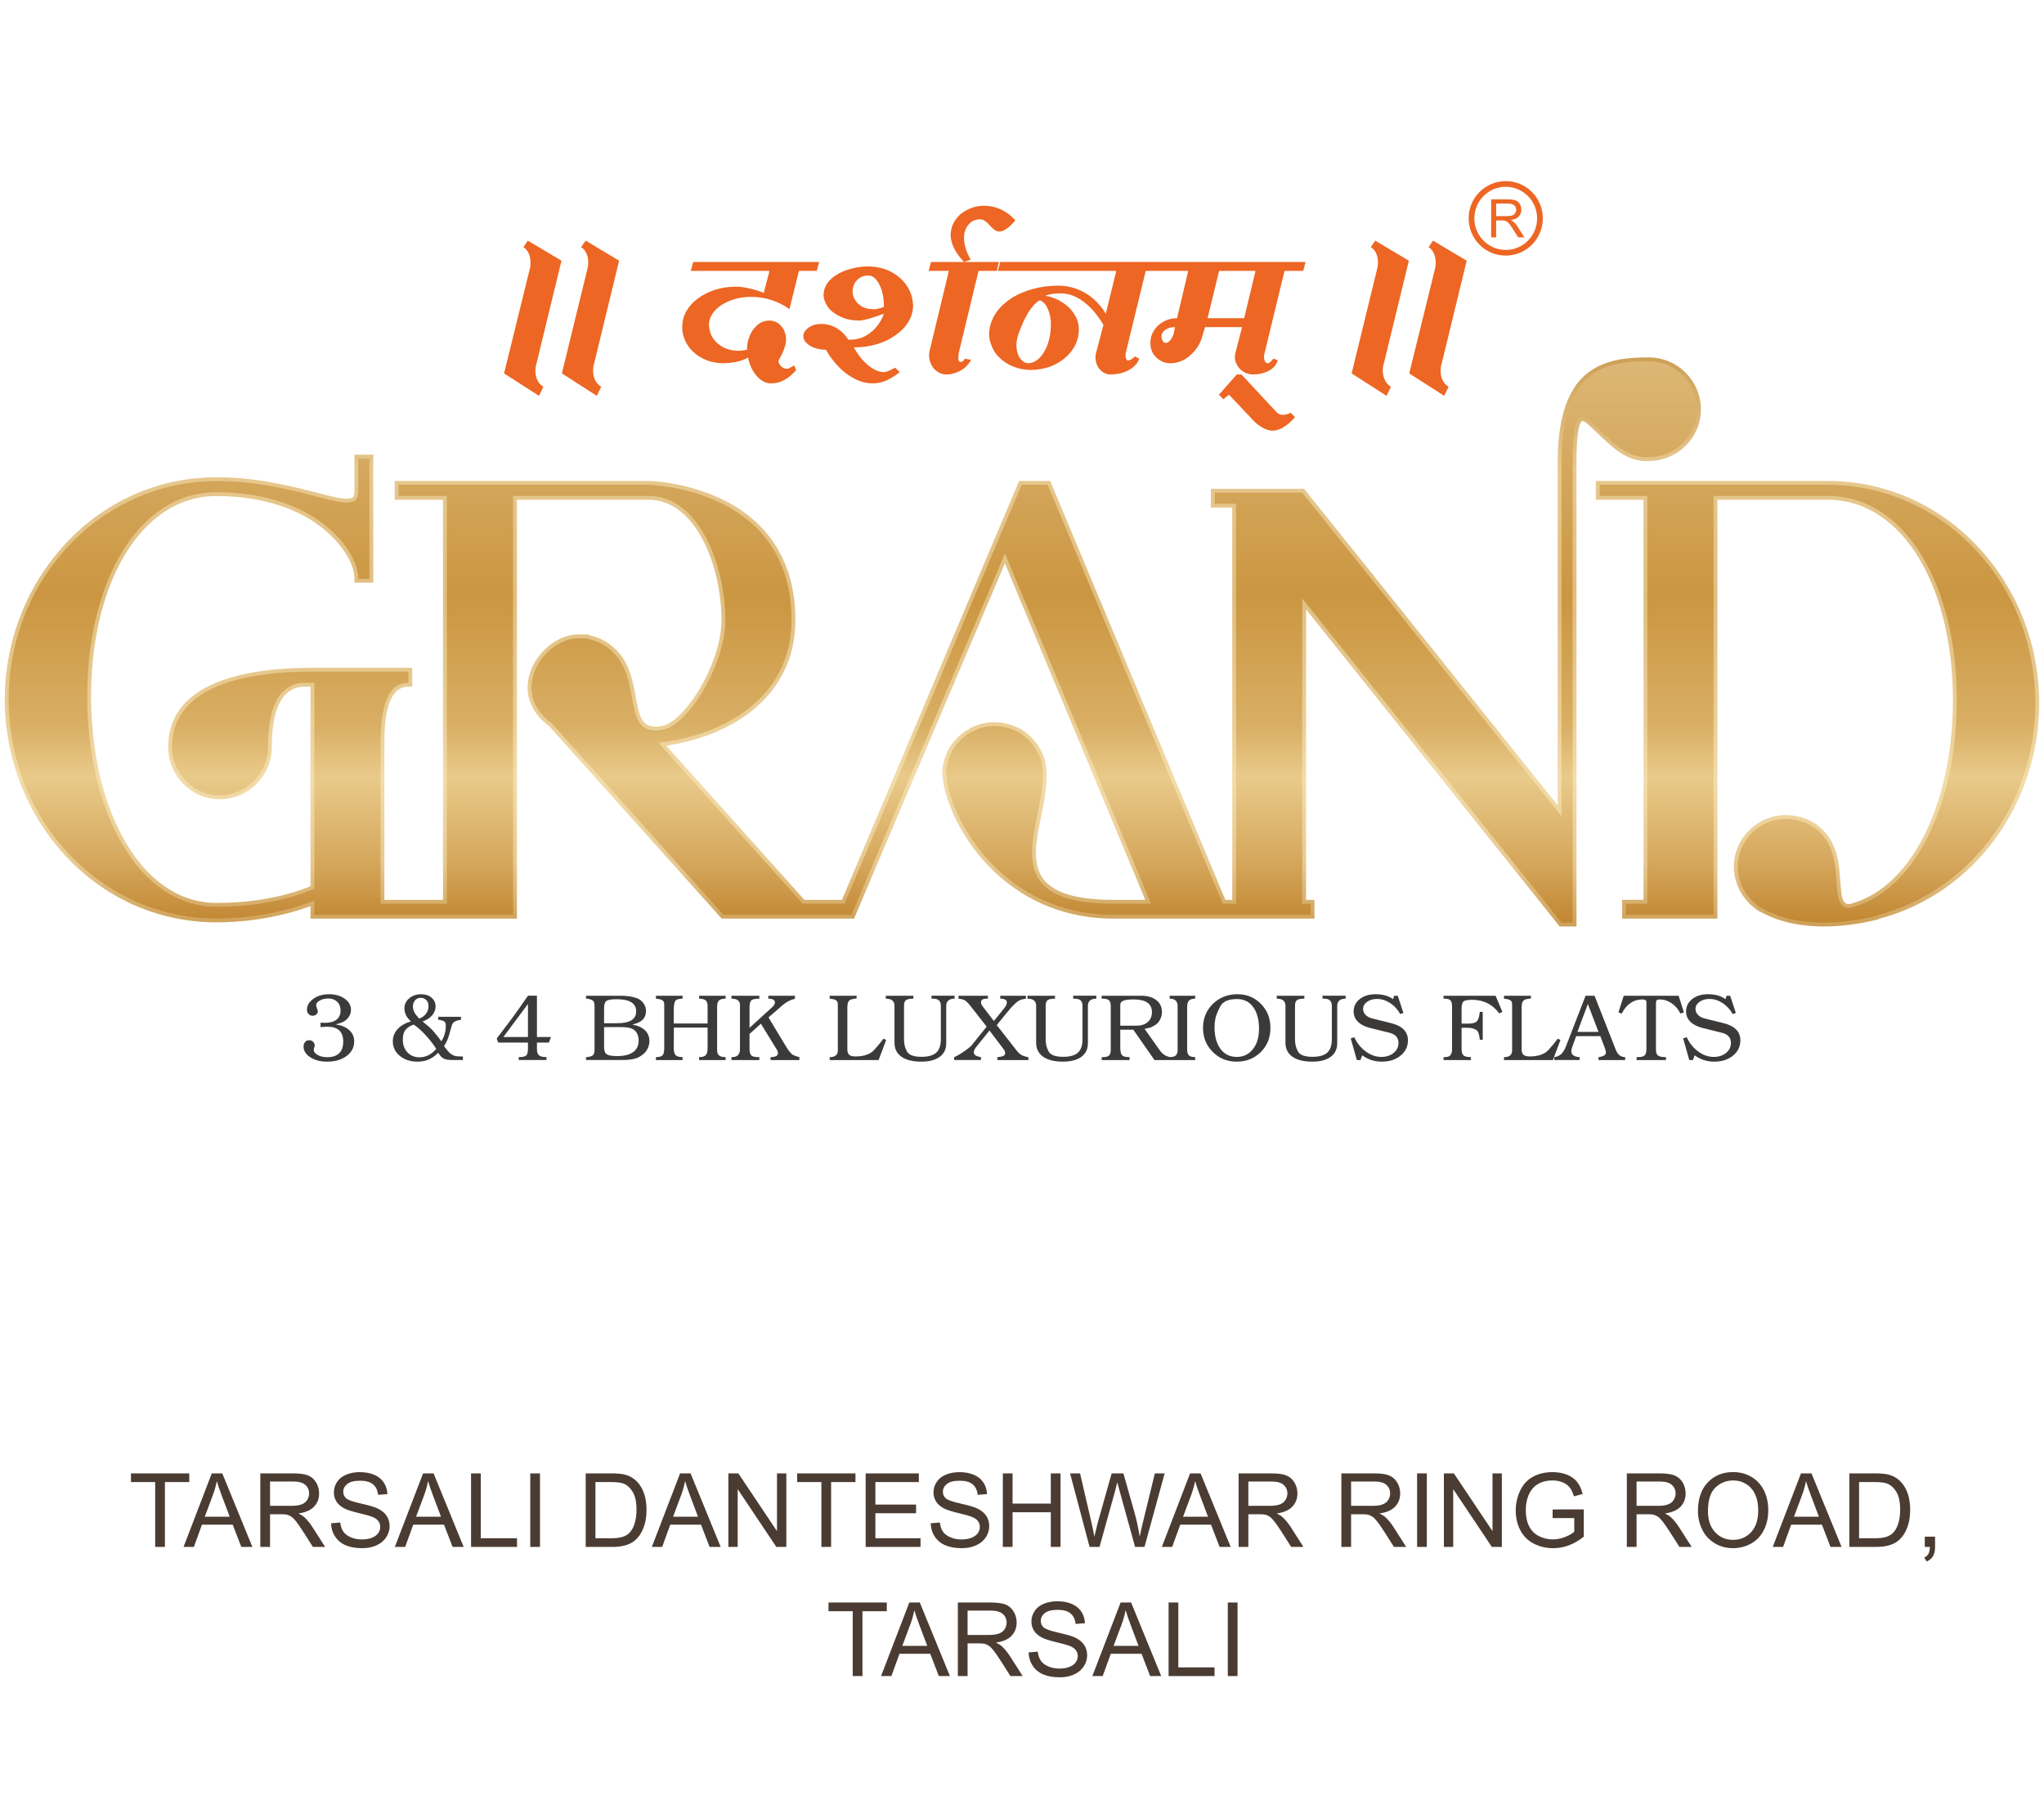
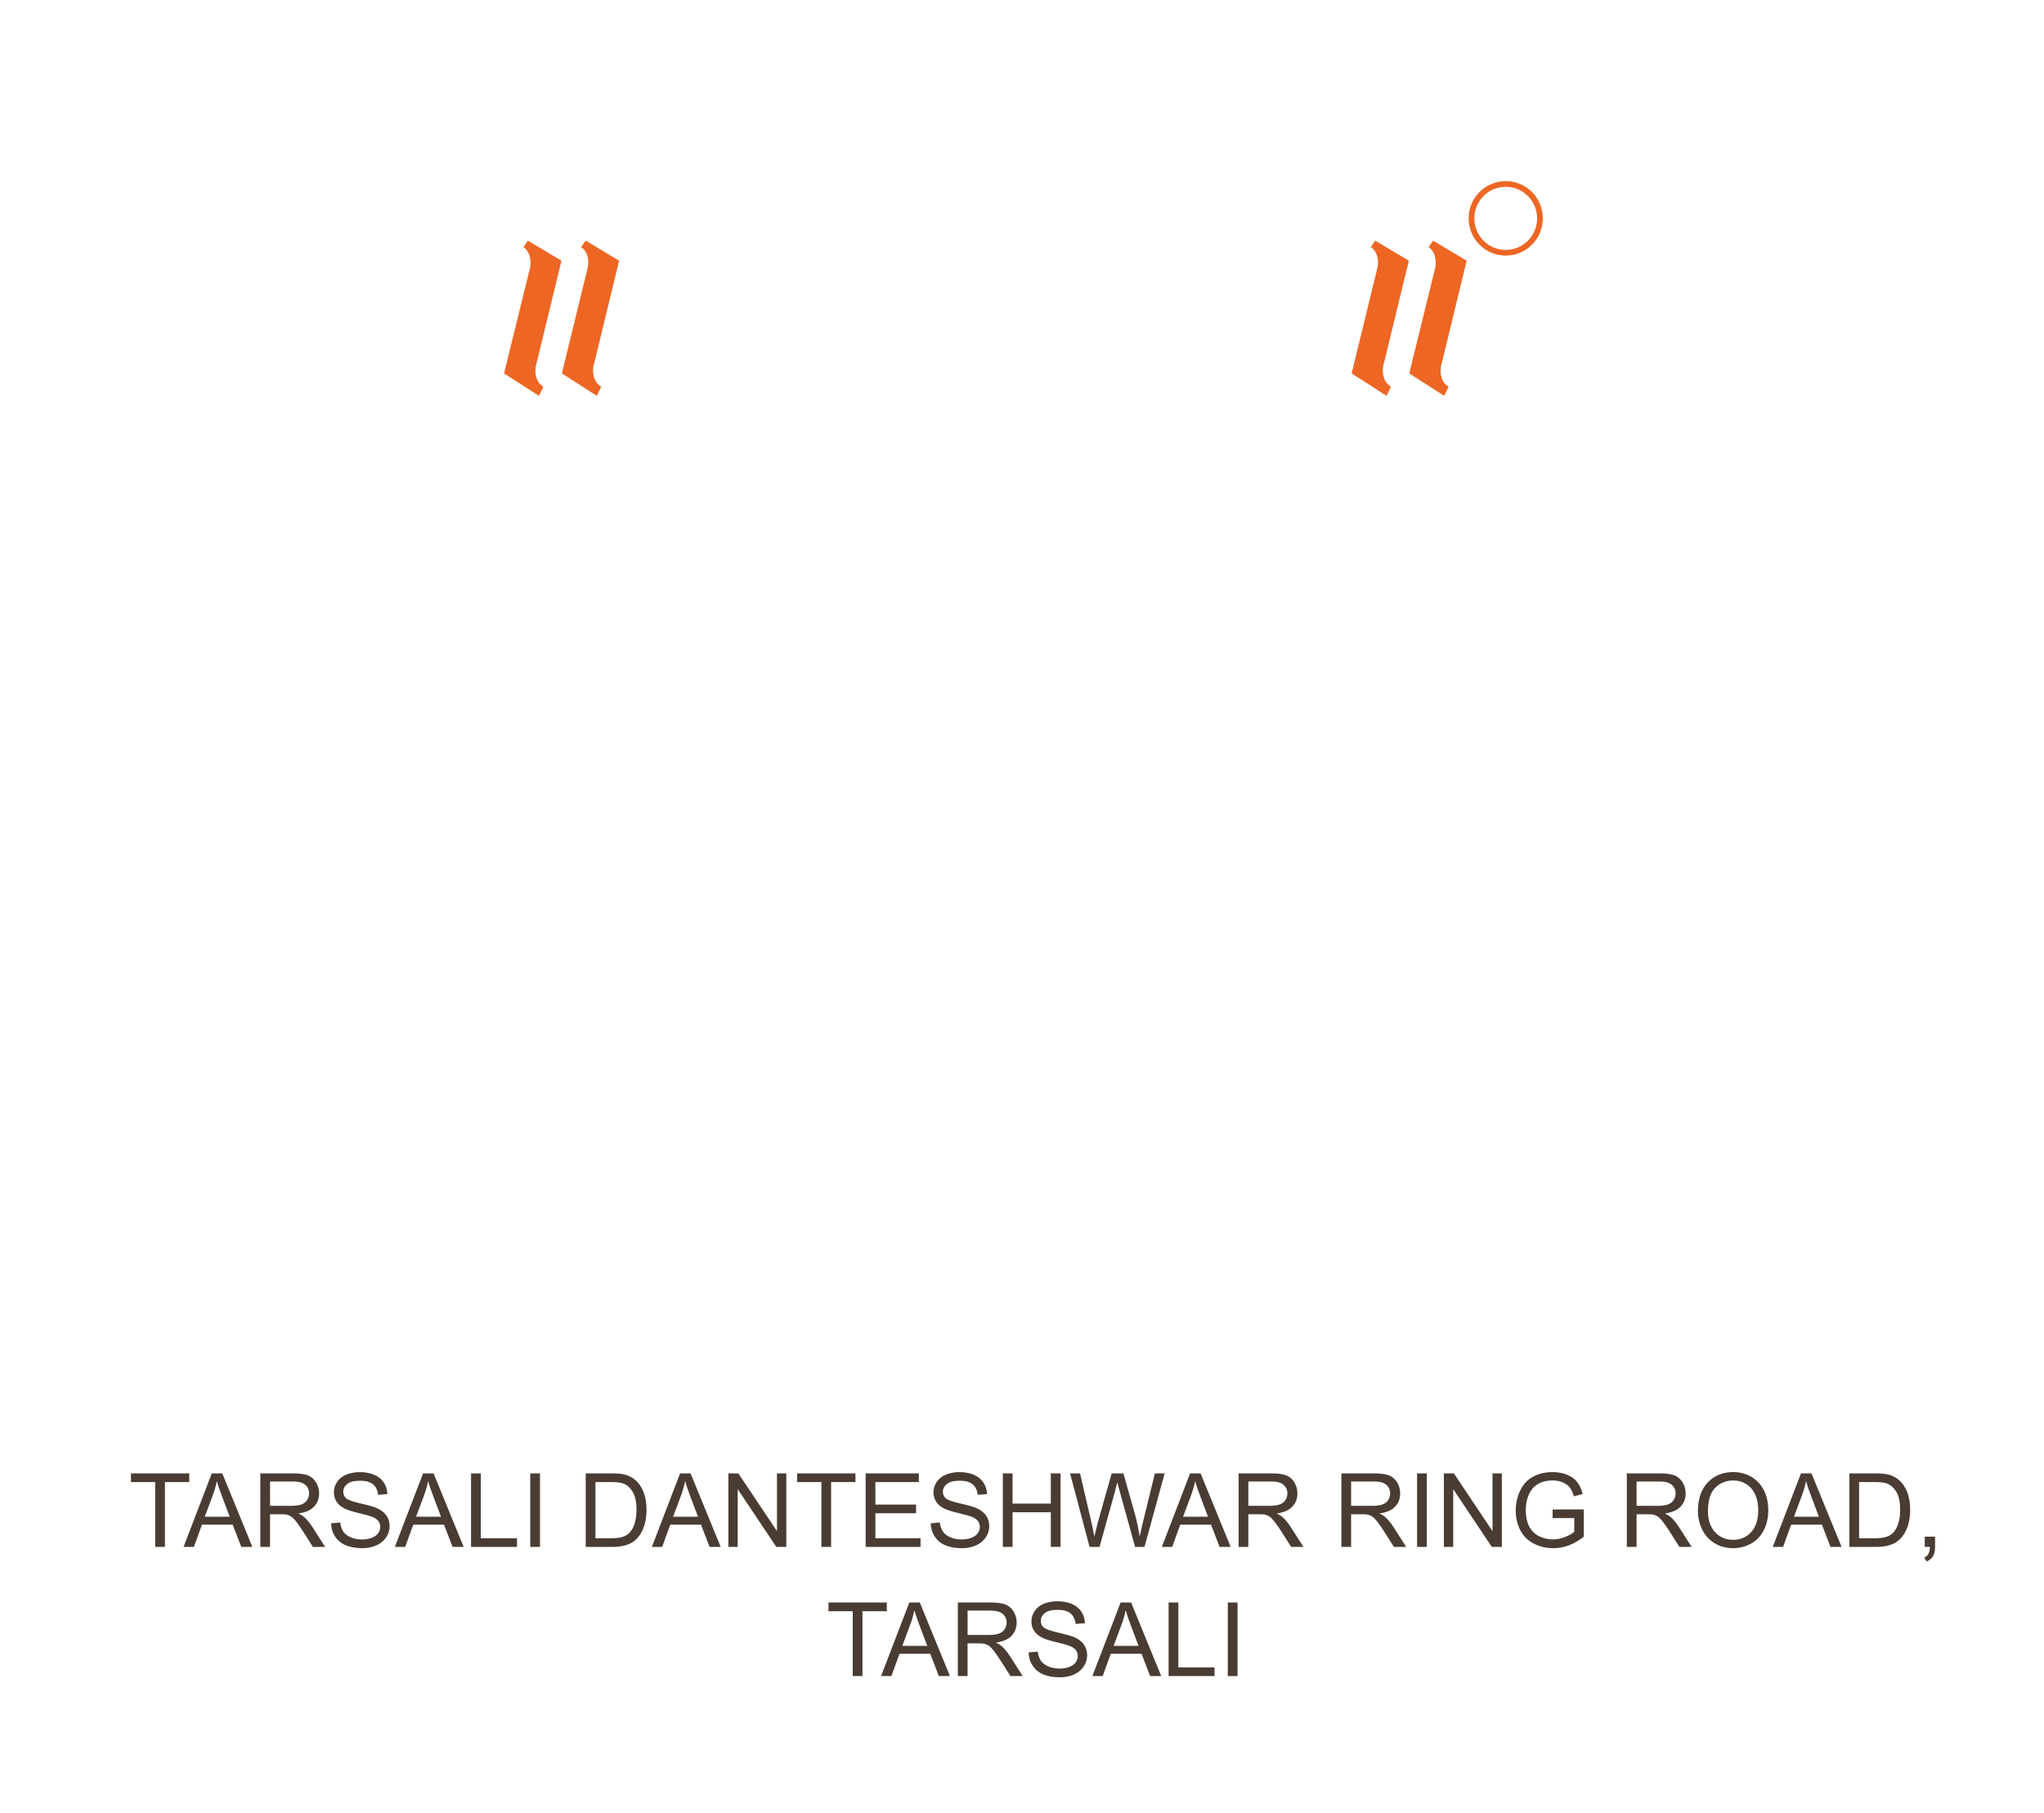
<svg xmlns="http://www.w3.org/2000/svg" width="100%" height="100%" viewBox="0 0 355 315" version="1.1" xml:space="preserve" style="fill-rule:evenodd;clip-rule:evenodd;stroke-miterlimit:2.613;">
  <path d="M26.953,268.733l0,-11.268l-4.209,0l0,-1.508l10.127,0l-0,1.508l-4.227,0l-0,11.268l-1.691,0Zm4.924,0l4.906,-12.776l1.822,0l5.229,12.776l-1.926,0l-1.491,-3.869l-5.342,-0l-1.403,3.869l-1.795,0Zm3.686,-5.246l4.332,-0l-1.334,-3.538c-0.406,-1.075 -0.709,-1.958 -0.906,-2.65c-0.163,0.82 -0.392,1.633 -0.689,2.441l-1.403,3.747Zm9.648,5.246l-0,-12.776l5.664,0c1.139,0 2.005,0.115 2.597,0.345c0.593,0.229 1.066,0.634 1.421,1.215c0.354,0.581 0.531,1.223 0.531,1.926c0,0.907 -0.293,1.671 -0.88,2.292c-0.587,0.622 -1.493,1.017 -2.719,1.185c0.447,0.215 0.787,0.427 1.02,0.637c0.493,0.453 0.961,1.019 1.403,1.699l2.222,3.477l-2.126,0l-1.691,-2.658c-0.494,-0.767 -0.901,-1.353 -1.22,-1.76c-0.32,-0.407 -0.606,-0.692 -0.859,-0.854c-0.252,-0.163 -0.509,-0.276 -0.771,-0.34c-0.191,-0.041 -0.505,-0.061 -0.941,-0.061l-1.961,-0l0,5.673l-1.69,0Zm1.69,-7.137l3.634,-0c0.773,-0 1.377,-0.08 1.813,-0.24c0.436,-0.16 0.767,-0.415 0.993,-0.767c0.227,-0.351 0.34,-0.733 0.34,-1.146c0,-0.604 -0.219,-1.101 -0.658,-1.49c-0.438,-0.389 -1.131,-0.584 -2.078,-0.584l-4.044,0l0,4.227Zm10.597,3.033l1.595,-0.14c0.076,0.639 0.251,1.164 0.527,1.573c0.276,0.41 0.705,0.741 1.286,0.994c0.581,0.252 1.234,0.379 1.961,0.379c0.644,-0 1.214,-0.096 1.708,-0.288c0.493,-0.192 0.861,-0.455 1.102,-0.789c0.241,-0.334 0.362,-0.698 0.362,-1.093c-0,-0.401 -0.116,-0.751 -0.349,-1.05c-0.232,-0.3 -0.616,-0.551 -1.15,-0.754c-0.343,-0.134 -1.101,-0.342 -2.275,-0.623c-1.173,-0.282 -1.995,-0.548 -2.466,-0.798c-0.61,-0.319 -1.065,-0.716 -1.364,-1.189c-0.299,-0.474 -0.449,-1.004 -0.449,-1.591c0,-0.645 0.183,-1.247 0.549,-1.808c0.366,-0.561 0.901,-0.986 1.604,-1.277c0.703,-0.29 1.484,-0.435 2.344,-0.435c0.947,-0 1.782,0.152 2.506,0.457c0.723,0.305 1.279,0.754 1.668,1.347c0.39,0.592 0.599,1.263 0.628,2.013l-1.621,0.122c-0.087,-0.808 -0.382,-1.418 -0.885,-1.83c-0.502,-0.413 -1.244,-0.619 -2.226,-0.619c-1.023,-0 -1.768,0.187 -2.235,0.562c-0.468,0.375 -0.702,0.826 -0.702,1.355c-0,0.459 0.166,0.837 0.497,1.133c0.325,0.296 1.175,0.6 2.549,0.911c1.374,0.31 2.316,0.582 2.828,0.814c0.743,0.343 1.292,0.777 1.647,1.303c0.354,0.526 0.531,1.132 0.531,1.817c0,0.68 -0.194,1.321 -0.584,1.922c-0.389,0.601 -0.948,1.069 -1.677,1.403c-0.729,0.334 -1.55,0.501 -2.462,0.501c-1.156,0 -2.125,-0.168 -2.906,-0.505c-0.782,-0.337 -1.395,-0.844 -1.839,-1.521c-0.445,-0.677 -0.678,-1.442 -0.702,-2.296Zm11.077,4.104l4.906,-12.776l1.821,0l5.229,12.776l-1.926,0l-1.49,-3.869l-5.342,-0l-1.403,3.869l-1.795,0Zm3.686,-5.246l4.331,-0l-1.333,-3.538c-0.407,-1.075 -0.709,-1.958 -0.906,-2.65c-0.163,0.82 -0.393,1.633 -0.689,2.441l-1.403,3.747Zm9.551,5.246l0,-12.776l1.691,0l-0,11.269l6.292,-0l-0,1.507l-7.983,0Zm10.284,0l-0,-12.776l1.69,0l0,12.776l-1.69,0Zm9.629,0l0,-12.776l4.401,0c0.994,0 1.752,0.061 2.275,0.183c0.732,0.169 1.356,0.474 1.873,0.915c0.674,0.57 1.178,1.298 1.512,2.184c0.335,0.886 0.502,1.898 0.502,3.037c-0,0.97 -0.114,1.83 -0.34,2.579c-0.227,0.75 -0.517,1.37 -0.872,1.861c-0.354,0.491 -0.742,0.877 -1.163,1.159c-0.421,0.282 -0.93,0.495 -1.525,0.64c-0.596,0.146 -1.28,0.218 -2.053,0.218l-4.61,0Zm1.691,-1.507l2.728,-0c0.842,-0 1.503,-0.079 1.982,-0.236c0.48,-0.157 0.862,-0.377 1.146,-0.662c0.401,-0.401 0.713,-0.94 0.937,-1.617c0.224,-0.677 0.336,-1.497 0.336,-2.462c-0,-1.336 -0.22,-2.363 -0.658,-3.08c-0.439,-0.718 -0.972,-1.198 -1.599,-1.442c-0.454,-0.175 -1.183,-0.262 -2.188,-0.262l-2.684,0l0,9.761Zm9.795,1.507l4.907,-12.776l1.821,0l5.229,12.776l-1.926,0l-1.49,-3.869l-5.342,-0l-1.403,3.869l-1.796,0Zm3.687,-5.246l4.331,-0l-1.333,-3.538c-0.407,-1.075 -0.709,-1.958 -0.907,-2.65c-0.162,0.82 -0.392,1.633 -0.688,2.441l-1.403,3.747Zm9.603,5.246l0,-12.776l1.734,0l6.711,10.031l-0,-10.031l1.621,0l-0,12.776l-1.734,0l-6.711,-10.039l0,10.039l-1.621,0Zm16.157,0l0,-11.268l-4.209,0l0,-1.508l10.127,0l-0,1.508l-4.227,0l-0,11.268l-1.691,0Zm7.687,0l-0,-12.776l9.237,0l0,1.508l-7.547,0l0,3.913l7.068,-0l-0,1.499l-7.068,-0l0,4.349l7.844,-0l-0,1.507l-9.534,0Zm11.294,-4.104l1.595,-0.14c0.075,0.639 0.251,1.164 0.527,1.573c0.276,0.41 0.704,0.741 1.285,0.994c0.581,0.252 1.235,0.379 1.961,0.379c0.645,-0 1.214,-0.096 1.708,-0.288c0.494,-0.192 0.862,-0.455 1.103,-0.789c0.241,-0.334 0.361,-0.698 0.361,-1.093c0,-0.401 -0.116,-0.751 -0.348,-1.05c-0.233,-0.3 -0.616,-0.551 -1.151,-0.754c-0.342,-0.134 -1.101,-0.342 -2.274,-0.623c-1.174,-0.282 -1.996,-0.548 -2.466,-0.798c-0.61,-0.319 -1.065,-0.716 -1.364,-1.189c-0.299,-0.474 -0.449,-1.004 -0.449,-1.591c-0,-0.645 0.183,-1.247 0.549,-1.808c0.366,-0.561 0.9,-0.986 1.603,-1.277c0.703,-0.29 1.485,-0.435 2.345,-0.435c0.947,-0 1.782,0.152 2.505,0.457c0.724,0.305 1.28,0.754 1.669,1.347c0.389,0.592 0.598,1.263 0.628,2.013l-1.621,0.122c-0.088,-0.808 -0.382,-1.418 -0.885,-1.83c-0.503,-0.413 -1.245,-0.619 -2.227,-0.619c-1.022,-0 -1.767,0.187 -2.235,0.562c-0.468,0.375 -0.701,0.826 -0.701,1.355c-0,0.459 0.165,0.837 0.496,1.133c0.326,0.296 1.175,0.6 2.549,0.911c1.374,0.31 2.317,0.582 2.828,0.814c0.744,0.343 1.293,0.777 1.647,1.303c0.355,0.526 0.532,1.132 0.532,1.817c-0,0.68 -0.195,1.321 -0.584,1.922c-0.389,0.601 -0.948,1.069 -1.678,1.403c-0.729,0.334 -1.549,0.501 -2.461,0.501c-1.157,0 -2.125,-0.168 -2.907,-0.505c-0.781,-0.337 -1.394,-0.844 -1.839,-1.521c-0.444,-0.677 -0.678,-1.442 -0.701,-2.296Zm12.532,4.104l-0,-12.776l1.69,0l0,5.247l6.641,-0l-0,-5.247l1.691,0l-0,12.776l-1.691,0l-0,-6.022l-6.641,0l0,6.022l-1.69,0Zm15.067,0l-3.39,-12.776l1.735,0l1.943,8.375c0.209,0.878 0.389,1.749 0.54,2.615c0.326,-1.366 0.517,-2.153 0.575,-2.362l2.432,-8.628l2.039,0l1.83,6.467c0.459,1.603 0.79,3.111 0.994,4.523c0.162,-0.808 0.374,-1.735 0.636,-2.78l2.004,-8.21l1.7,0l-3.504,12.776l-1.629,0l-2.693,-9.734c-0.227,-0.814 -0.36,-1.313 -0.401,-1.499c-0.134,0.587 -0.259,1.086 -0.375,1.499l-2.71,9.734l-1.726,0Zm12.55,0l4.906,-12.776l1.821,0l5.229,12.776l-1.926,0l-1.49,-3.869l-5.342,-0l-1.403,3.869l-1.795,0Zm3.686,-5.246l4.331,-0l-1.333,-3.538c-0.407,-1.075 -0.709,-1.958 -0.907,-2.65c-0.162,0.82 -0.392,1.633 -0.688,2.441l-1.403,3.747Zm9.647,5.246l-0,-12.776l5.665,0c1.138,0 2.004,0.115 2.597,0.345c0.592,0.229 1.066,0.634 1.42,1.215c0.354,0.581 0.532,1.223 0.532,1.926c-0,0.907 -0.294,1.671 -0.881,2.292c-0.586,0.622 -1.493,1.017 -2.719,1.185c0.448,0.215 0.788,0.427 1.02,0.637c0.494,0.453 0.962,1.019 1.403,1.699l2.222,3.477l-2.126,0l-1.691,-2.658c-0.493,-0.767 -0.9,-1.353 -1.22,-1.76c-0.319,-0.407 -0.605,-0.692 -0.858,-0.854c-0.253,-0.163 -0.51,-0.276 -0.771,-0.34c-0.192,-0.041 -0.506,-0.061 -0.942,-0.061l-1.96,-0l-0,5.673l-1.691,0Zm1.691,-7.137l3.634,-0c0.772,-0 1.377,-0.08 1.812,-0.24c0.436,-0.16 0.767,-0.415 0.994,-0.767c0.226,-0.351 0.34,-0.733 0.34,-1.146c-0,-0.604 -0.22,-1.101 -0.658,-1.49c-0.439,-0.389 -1.132,-0.584 -2.079,-0.584l-4.043,0l-0,4.227Zm16.157,7.137l-0,-12.776l5.664,0c1.139,0 2.005,0.115 2.597,0.345c0.593,0.229 1.066,0.634 1.421,1.215c0.354,0.581 0.531,1.223 0.531,1.926c0,0.907 -0.293,1.671 -0.88,2.292c-0.587,0.622 -1.493,1.017 -2.719,1.185c0.447,0.215 0.787,0.427 1.02,0.637c0.494,0.453 0.961,1.019 1.403,1.699l2.222,3.477l-2.126,0l-1.691,-2.658c-0.494,-0.767 -0.9,-1.353 -1.22,-1.76c-0.32,-0.407 -0.606,-0.692 -0.858,-0.854c-0.253,-0.163 -0.51,-0.276 -0.772,-0.34c-0.191,-0.041 -0.505,-0.061 -0.941,-0.061l-1.961,-0l0,5.673l-1.69,0Zm1.69,-7.137l3.634,-0c0.773,-0 1.377,-0.08 1.813,-0.24c0.436,-0.16 0.767,-0.415 0.994,-0.767c0.226,-0.351 0.339,-0.733 0.339,-1.146c0,-0.604 -0.219,-1.101 -0.658,-1.49c-0.438,-0.389 -1.131,-0.584 -2.078,-0.584l-4.044,0l0,4.227Zm11.46,7.137l0,-12.776l1.691,0l-0,12.776l-1.691,0Zm4.654,0l-0,-12.776l1.734,0l6.71,10.031l0,-10.031l1.621,0l0,12.776l-1.734,0l-6.71,-10.039l-0,10.039l-1.621,0Zm18.885,-5.011l-0,-1.499l5.411,-0.008l0,4.74c-0.83,0.663 -1.687,1.161 -2.57,1.495c-0.884,0.334 -1.79,0.501 -2.719,0.501c-1.255,0 -2.396,-0.269 -3.421,-0.806c-1.025,-0.537 -1.8,-1.315 -2.322,-2.331c-0.523,-1.017 -0.785,-2.153 -0.785,-3.408c0,-1.243 0.26,-2.403 0.78,-3.481c0.52,-1.078 1.268,-1.878 2.244,-2.401c0.976,-0.523 2.1,-0.784 3.373,-0.784c0.924,-0 1.759,0.149 2.505,0.448c0.747,0.3 1.332,0.716 1.756,1.251c0.424,0.534 0.747,1.232 0.968,2.091l-1.525,0.419c-0.192,-0.651 -0.43,-1.162 -0.715,-1.534c-0.285,-0.372 -0.691,-0.67 -1.22,-0.893c-0.529,-0.224 -1.116,-0.336 -1.76,-0.336c-0.773,0 -1.441,0.118 -2.005,0.353c-0.563,0.235 -1.018,0.545 -1.364,0.928c-0.345,0.384 -0.614,0.805 -0.806,1.264c-0.325,0.79 -0.488,1.647 -0.488,2.571c0,1.138 0.196,2.091 0.588,2.858c0.393,0.767 0.963,1.336 1.713,1.708c0.749,0.372 1.545,0.558 2.388,0.558c0.732,-0 1.446,-0.141 2.144,-0.423c0.697,-0.281 1.225,-0.582 1.586,-0.902l-0,-2.379l-3.756,0Zm12.889,5.011l-0,-12.776l5.664,0c1.139,0 2.005,0.115 2.597,0.345c0.593,0.229 1.066,0.634 1.421,1.215c0.354,0.581 0.531,1.223 0.531,1.926c0,0.907 -0.293,1.671 -0.88,2.292c-0.587,0.622 -1.493,1.017 -2.719,1.185c0.447,0.215 0.787,0.427 1.02,0.637c0.493,0.453 0.961,1.019 1.403,1.699l2.222,3.477l-2.126,0l-1.691,-2.658c-0.494,-0.767 -0.901,-1.353 -1.22,-1.76c-0.32,-0.407 -0.606,-0.692 -0.859,-0.854c-0.252,-0.163 -0.509,-0.276 -0.771,-0.34c-0.191,-0.041 -0.505,-0.061 -0.941,-0.061l-1.961,-0l0,5.673l-1.69,0Zm1.69,-7.137l3.634,-0c0.773,-0 1.377,-0.08 1.813,-0.24c0.436,-0.16 0.767,-0.415 0.993,-0.767c0.227,-0.351 0.34,-0.733 0.34,-1.146c0,-0.604 -0.219,-1.101 -0.658,-1.49c-0.438,-0.389 -1.131,-0.584 -2.078,-0.584l-4.044,0l0,4.227Zm10.658,0.915c0,-2.121 0.57,-3.781 1.708,-4.981c1.139,-1.199 2.609,-1.799 4.41,-1.799c1.179,-0 2.243,0.282 3.19,0.845c0.947,0.564 1.668,1.349 2.165,2.357c0.497,1.008 0.745,2.152 0.745,3.43c0,1.295 -0.261,2.454 -0.784,3.477c-0.523,1.022 -1.264,1.797 -2.222,2.322c-0.959,0.526 -1.993,0.789 -3.103,0.789c-1.202,0 -2.277,-0.29 -3.224,-0.871c-0.947,-0.581 -1.665,-1.374 -2.153,-2.38c-0.488,-1.005 -0.732,-2.068 -0.732,-3.189Zm1.743,0.026c0,1.54 0.414,2.752 1.242,3.638c0.828,0.886 1.866,1.329 3.116,1.329c1.272,0 2.319,-0.447 3.141,-1.342c0.822,-0.894 1.233,-2.164 1.233,-3.808c0,-1.04 -0.175,-1.948 -0.527,-2.723c-0.351,-0.776 -0.866,-1.377 -1.542,-1.804c-0.677,-0.427 -1.437,-0.641 -2.279,-0.641c-1.197,0 -2.227,0.411 -3.09,1.233c-0.862,0.822 -1.294,2.195 -1.294,4.118Zm11.251,6.196l4.906,-12.776l1.822,0l5.228,12.776l-1.925,0l-1.491,-3.869l-5.342,-0l-1.403,3.869l-1.795,0Zm3.686,-5.246l4.331,-0l-1.333,-3.538c-0.407,-1.075 -0.709,-1.958 -0.906,-2.65c-0.163,0.82 -0.392,1.633 -0.689,2.441l-1.403,3.747Zm9.621,5.246l0,-12.776l4.401,0c0.994,0 1.752,0.061 2.275,0.183c0.732,0.169 1.356,0.474 1.873,0.915c0.674,0.57 1.178,1.298 1.512,2.184c0.334,0.886 0.501,1.898 0.501,3.037c0,0.97 -0.113,1.83 -0.339,2.579c-0.227,0.75 -0.517,1.37 -0.872,1.861c-0.354,0.491 -0.742,0.877 -1.163,1.159c-0.421,0.282 -0.93,0.495 -1.525,0.64c-0.596,0.146 -1.28,0.218 -2.053,0.218l-4.61,0Zm1.691,-1.507l2.728,-0c0.842,-0 1.503,-0.079 1.982,-0.236c0.48,-0.157 0.862,-0.377 1.146,-0.662c0.401,-0.401 0.713,-0.94 0.937,-1.617c0.224,-0.677 0.336,-1.497 0.336,-2.462c-0,-1.336 -0.22,-2.363 -0.658,-3.08c-0.439,-0.718 -0.972,-1.198 -1.6,-1.442c-0.453,-0.175 -1.182,-0.262 -2.187,-0.262l-2.684,0l-0,9.761Zm11.407,1.507l0,-1.786l1.787,-0l-0,1.786c-0,0.657 -0.116,1.187 -0.349,1.591c-0.232,0.403 -0.601,0.716 -1.106,0.936l-0.436,-0.671c0.331,-0.145 0.575,-0.358 0.732,-0.64c0.157,-0.282 0.244,-0.687 0.261,-1.216l-0.889,0Z" style="fill:#4a3c32;fill-rule:nonzero;" />
  <path d="M148.101,291.165l-0,-11.268l-4.21,-0l0,-1.508l10.127,0l-0,1.508l-4.227,-0l0,11.268l-1.69,-0Zm4.923,-0l4.907,-12.776l1.821,0l5.229,12.776l-1.926,-0l-1.49,-3.87l-5.342,0l-1.403,3.87l-1.796,-0Zm3.687,-5.246l4.331,-0l-1.333,-3.539c-0.407,-1.074 -0.709,-1.958 -0.907,-2.649c-0.162,0.819 -0.392,1.633 -0.688,2.44l-1.403,3.748Zm9.647,5.246l-0,-12.776l5.664,0c1.139,0 2.005,0.115 2.597,0.344c0.593,0.23 1.067,0.635 1.421,1.216c0.354,0.581 0.532,1.223 0.532,1.926c-0,0.906 -0.294,1.67 -0.881,2.292c-0.586,0.622 -1.493,1.017 -2.719,1.185c0.448,0.215 0.788,0.427 1.02,0.636c0.494,0.453 0.962,1.02 1.403,1.7l2.222,3.477l-2.126,-0l-1.691,-2.658c-0.494,-0.767 -0.9,-1.354 -1.22,-1.761c-0.319,-0.406 -0.605,-0.691 -0.858,-0.854c-0.253,-0.162 -0.51,-0.276 -0.771,-0.34c-0.192,-0.04 -0.506,-0.061 -0.942,-0.061l-1.96,0l-0,5.674l-1.691,-0Zm1.691,-7.138l3.634,0c0.772,0 1.377,-0.079 1.812,-0.239c0.436,-0.16 0.767,-0.416 0.994,-0.767c0.226,-0.352 0.34,-0.734 0.34,-1.146c-0,-0.604 -0.22,-1.101 -0.658,-1.49c-0.439,-0.39 -1.132,-0.584 -2.079,-0.584l-4.043,-0l-0,4.226Zm10.597,3.033l1.594,-0.139c0.076,0.639 0.252,1.163 0.528,1.573c0.276,0.409 0.704,0.74 1.285,0.993c0.581,0.253 1.235,0.379 1.961,0.379c0.645,0 1.214,-0.096 1.708,-0.287c0.494,-0.192 0.861,-0.455 1.102,-0.789c0.241,-0.334 0.362,-0.699 0.362,-1.094c0,-0.401 -0.116,-0.751 -0.349,-1.05c-0.232,-0.299 -0.615,-0.55 -1.15,-0.754c-0.343,-0.133 -1.101,-0.341 -2.274,-0.623c-1.174,-0.282 -1.996,-0.547 -2.467,-0.797c-0.61,-0.32 -1.064,-0.716 -1.364,-1.19c-0.299,-0.473 -0.448,-1.003 -0.448,-1.59c-0,-0.645 0.183,-1.248 0.549,-1.808c0.366,-0.561 0.9,-0.987 1.603,-1.277c0.703,-0.291 1.485,-0.436 2.344,-0.436c0.947,0 1.783,0.153 2.506,0.458c0.723,0.305 1.28,0.753 1.669,1.346c0.389,0.593 0.598,1.264 0.627,2.013l-1.621,0.122c-0.087,-0.807 -0.382,-1.417 -0.884,-1.83c-0.503,-0.412 -1.245,-0.619 -2.227,-0.619c-1.022,0 -1.767,0.188 -2.235,0.562c-0.468,0.375 -0.702,0.827 -0.702,1.356c0,0.459 0.166,0.836 0.497,1.132c0.325,0.297 1.175,0.6 2.549,0.911c1.374,0.311 2.317,0.583 2.828,0.815c0.744,0.343 1.293,0.777 1.647,1.303c0.354,0.526 0.532,1.131 0.532,1.817c-0,0.68 -0.195,1.32 -0.584,1.921c-0.389,0.602 -0.949,1.069 -1.678,1.404c-0.729,0.334 -1.55,0.501 -2.462,0.501c-1.156,-0 -2.125,-0.169 -2.906,-0.506c-0.781,-0.337 -1.394,-0.844 -1.839,-1.521c-0.444,-0.676 -0.678,-1.442 -0.701,-2.296Zm11.076,4.105l4.906,-12.776l1.822,0l5.229,12.776l-1.926,-0l-1.491,-3.87l-5.342,0l-1.403,3.87l-1.795,-0Zm3.686,-5.246l4.332,-0l-1.334,-3.539c-0.406,-1.074 -0.709,-1.958 -0.906,-2.649c-0.163,0.819 -0.392,1.633 -0.689,2.44l-1.403,3.748Zm9.552,5.246l-0,-12.776l1.69,0l0,11.268l6.292,0l0,1.508l-7.982,-0Zm10.283,-0l-0,-12.776l1.691,0l-0,12.776l-1.691,-0Z" style="fill:#4a3c32;fill-rule:nonzero;" />
-   <path d="M198.906,156.318l-24.374,-58.452l-26.201,61.717l-22.975,0l-29.925,-33.38c-3.444,-2.519 -4.803,-6.337 -3.005,-10.285c1.39,-3.052 4.622,-5.71 8.076,-5.71c0.482,-0 0.969,-0.007 1.451,0.003c0.227,0.005 0.405,0.069 0.535,0.168c1.611,0.368 3.047,1.139 4.269,2.262c2.815,2.589 3.181,6.037 3.87,9.55c0.53,2.705 1.111,4.478 4.273,3.936c2.655,-0.455 5.499,-4.521 6.748,-6.668c1.943,-3.338 3.66,-7.826 3.66,-11.703c-0,-4.691 -1.107,-10.008 -3.333,-14.154c-1.945,-3.624 -5.025,-6.837 -9.431,-6.783l-22.768,0l-0,72.764l-35.846,0l0,-2.175c-5.171,1.887 -10.837,2.82 -16.319,2.82c-21.099,-0 -36.777,-18.091 -36.777,-38.715c-0,-20.586 15.743,-38.604 36.777,-38.604c6.497,0 11.953,1.265 18.158,2.869c1.276,0.33 3.395,0.931 4.701,0.849c0.85,-0.054 1.091,-0.38 1.091,-1.229l-0,-6.409l3.265,0l0,22.233l-3.265,-0l-0,-0.665c-0,-3.35 -3.171,-6.968 -5.642,-8.894c-5.151,-4.013 -11.89,-5.489 -18.308,-5.489c-6.97,0 -12.255,4.205 -15.781,9.96c-4.41,7.199 -6.015,16.508 -6.015,24.842c0,8.5 1.667,17.983 6.021,25.392c3.436,5.845 8.696,10.488 15.775,10.488c5.52,-0 11.177,-0.824 16.319,-2.897l0,-34.68l-0.948,0c-5.221,0 -5.782,6.636 -5.782,10.51c-0,4.991 -4.06,9.051 -9.051,9.051c-4.947,0 -8.941,-4.127 -8.941,-9.051c0,-12.304 16.018,-13.778 25.064,-13.778l17.326,-0l0,3.268l-0.665,0c-4.104,0 -4.172,7.03 -4.172,9.758l-0,27.281l10.182,0l-0,-69.499l-8.383,0l0,-3.264l43.989,-0c4.674,0.131 10.141,1.622 14.193,3.87c7.812,4.334 11.4,11.487 11.4,20.331c-0,13.013 -10.771,20.079 -22.435,21.78l24.001,26.782l6.525,0l30.766,-72.763l5.398,-0l30.419,72.763l1.202,0l-0.011,-68.136l-3.711,0l0,-3.265l16.196,-0l44.049,54.98l0,-59.407c0,-4.996 0.628,-11.417 4.481,-15.073c2.969,-2.818 7.095,-3.325 11.018,-3.325l0.324,0c4.988,0 9.047,4.06 9.047,9.048c-0,4.935 -4.11,8.926 -9.021,8.94c-4.38,0.322 -7.331,-3.438 -10.227,-6.04c-0.253,-0.227 -1.237,-1.258 -1.581,-0.74c-0.78,1.177 -0.776,5.811 -0.776,7.19l0,80.455l-2.92,0l-44.049,-55.087l0,50.46l1.458,0l0,3.265l-34.945,0c-7.682,0 -14.719,-2.657 -20.365,-7.875c-4.177,-3.861 -7.671,-9.314 -8.985,-14.904l-0.231,-1.255l0,-0.061c0,-0.34 -0.107,-0.699 -0.107,-1.075c0,-4.946 4.127,-8.941 9.051,-8.941c3.483,-0 6.562,1.877 8.113,4.976c2.432,4.411 -0.533,11.726 -0.867,16.612c-0.165,2.422 0.149,4.811 2.05,6.508c2.722,2.428 7.899,2.75 11.341,2.75l5.556,0Zm99.368,-69.499l-0,72.764l-16.54,0l-0,-3.265l3.71,0l-0,-69.499l-8.275,0l-0,-3.265l40.217,-0c21.037,-0 36.78,18.016 36.78,38.605c0,17.212 -11.052,33.058 -27.881,37.475c-0.123,0.082 -0.265,0.138 -0.411,0.156l-1.358,0.316c-5.864,1.229 -12.855,1.386 -18.288,-1.455l-0.669,-0.336l-0.028,-0.018c-2.684,-1.706 -4.395,-4.552 -4.395,-7.762c0,-4.945 4.124,-8.943 9.048,-8.943c1.118,0 2.172,0.21 3.226,0.573c2.724,0.938 4.645,3.194 5.472,5.92c0.676,2.23 0.636,4.32 0.876,6.587c0.101,0.958 0.185,2.393 1.41,2.399c6.076,-1.521 10.36,-6.614 13.062,-12.007c3.545,-7.075 4.955,-15.586 4.955,-23.444c0,-8.334 -1.604,-17.642 -6.015,-24.841c-3.526,-5.756 -8.812,-9.96 -15.784,-9.96l-19.112,0Z" style="fill:url(#_Linear1);" />
-   <path d="M66.095,156.984l9.027,-0l0,1.934l-20.526,0l-0,-2.472c-4.945,1.934 -10.858,3.117 -16.985,3.117c-19.988,-0 -36.112,-16.982 -36.112,-38.05c0,-20.956 16.124,-37.939 36.112,-37.939c15.157,0 24.616,6.986 24.616,1.824l-0,-5.744l1.933,0l0,20.903l-1.933,-0c-0,-5.051 -7.525,-15.048 -24.616,-15.048c-13.648,-0 -22.461,15.585 -22.461,35.467c0,19.885 8.813,36.545 22.461,36.545c6.665,0 12.361,-1.182 16.985,-3.116l-0,-35.791l-1.614,-0c-4.082,-0 -6.448,3.545 -6.448,11.175c-0,4.624 -3.761,8.386 -8.385,8.386c-4.514,-0 -8.275,-3.762 -8.275,-8.386c-0,-3.868 1.506,-13.113 24.398,-13.113l16.661,0l-0,1.938c-3.334,-0 -4.838,3.545 -4.838,10.423l0,27.947Zm29.784,-31.278c-7.738,-5.588 -1.396,-14.833 4.623,-14.833c2.58,0 1.073,0 1.611,0.107c1.614,0.324 3.01,1.076 4.193,2.151c5.482,5.052 1.397,14.941 8.707,13.652c4.619,-0.756 10.961,-11.503 10.961,-19.027c-0,-9.672 -4.621,-21.711 -13.434,-21.602l-23.429,0l-0,72.764l-19.886,0l0,-1.934l8.383,-0l0,-70.83l-8.383,0l0,-1.934l43.315,-0c3.762,0.106 24.936,2.148 24.936,23.536c0,13.33 -11.609,19.992 -23.109,21.281l25.044,27.947l7.954,-0l0,1.934l-21.712,0l-29.774,-33.212Zm104.025,31.278l-25.366,-60.834l-26.647,62.768l-2.035,0l31.585,-74.698l4.513,-0l30.419,72.764l15.257,-0l-0,1.934l-34.28,0c-16.985,0 -26.55,-13.112 -28.699,-22.25l-0.216,-1.18c0,-0.323 -0.107,-0.645 -0.107,-1.075c0,-4.514 3.762,-8.276 8.385,-8.276c3.331,-0 6.124,1.824 7.524,4.62c4.621,8.383 -11.503,26.227 13.113,26.227l6.554,-0Zm71.302,-76.494c0,-15.264 6.451,-17.733 14.834,-17.733l0.324,0c4.62,0 8.382,3.762 8.382,8.383c-0,4.513 -3.762,8.274 -8.382,8.274c-8.385,0.646 -13.223,-16.657 -13.223,1.076l0,79.79l-1.935,0l-45.034,-56.319l-0,53.59l-11.489,0l-0.011,-70.034l-3.71,-0l-0,-1.934l15.21,-0l45.034,56.209l0,-61.302Zm68.645,41.13c-0,-19.881 -8.814,-35.466 -22.465,-35.466l-19.778,0l0,72.764l-15.209,0l0,-1.934l3.71,-0l0,-70.83l-8.275,0l0,-1.935l39.552,-0c19.993,-0 36.115,16.982 36.115,37.94c0,17.843 -11.716,32.783 -27.515,36.866c-0,-0 -0.107,0.107 -0.217,0.107l-1.397,0.324c-6.662,1.396 -13.112,1.076 -17.84,-1.397l-0.644,-0.324c-2.366,-1.503 -4.087,-4.082 -4.087,-7.2c0,-4.516 3.762,-8.278 8.383,-8.278c1.076,0 2.044,0.217 3.01,0.538c2.472,0.862 4.299,2.903 5.051,5.482c1.4,4.513 -0.107,9.565 3.01,9.458c11.392,-2.793 18.596,-18.164 18.596,-36.115Z" style="fill:url(#_Linear2);fill-rule:nonzero;" />
-   <path d="M61.516,180.919c-0,1.027 -0.438,1.87 -1.312,2.526c-0.875,0.656 -2.013,0.984 -3.412,0.984c-1.137,0 -2.1,-0.252 -2.887,-0.755c-0.788,-0.502 -1.181,-1.121 -1.181,-1.853c0,-0.328 0.088,-0.596 0.262,-0.804c0.175,-0.208 0.41,-0.312 0.706,-0.312c0.273,0 0.503,0.093 0.688,0.279c0.186,0.186 0.279,0.416 0.279,0.689c0,0.077 -0.027,0.176 -0.082,0.295c-0.055,0.186 -0.082,0.328 -0.082,0.427c0,0.339 0.233,0.634 0.697,0.886c0.465,0.251 1.009,0.377 1.633,0.377c0.918,-0 1.613,-0.23 2.082,-0.689c0.471,-0.459 0.706,-1.132 0.706,-2.018c-0,-1.727 -0.913,-2.591 -2.739,-2.591c-0.306,0 -0.706,0.022 -1.198,0.066l0,-0.771l0.755,0.032c0.874,0 1.547,-0.186 2.017,-0.555c0.47,-0.371 0.705,-0.904 0.705,-1.602c0,-0.62 -0.196,-1.12 -0.587,-1.503c-0.394,-0.38 -0.905,-0.571 -1.537,-0.571c-0.565,-0 -1.06,0.117 -1.487,0.35c-0.423,0.235 -0.637,0.508 -0.637,0.825l0.077,0.342l0.109,0.309c0.074,0.164 0.11,0.301 0.11,0.407c-0,0.208 -0.088,0.388 -0.263,0.539c-0.175,0.153 -0.388,0.229 -0.639,0.229c-0.285,0 -0.52,-0.098 -0.706,-0.295c-0.186,-0.194 -0.279,-0.44 -0.279,-0.732c0,-0.752 0.372,-1.392 1.116,-1.92c0.743,-0.527 1.645,-0.792 2.706,-0.792c1.094,-0 2.004,0.259 2.731,0.776c0.727,0.519 1.091,1.164 1.091,1.938c-0,0.566 -0.203,1.072 -0.607,1.512c-0.405,0.443 -0.94,0.738 -1.607,0.891l-0.263,0.066l-0.197,0.049c1.039,0.164 1.838,0.503 2.395,1.017c0.558,0.514 0.837,1.165 0.837,1.952Zm18.878,3.231l-1.744,-0c-0.714,-0 -1.238,-0.082 -1.574,-0.246c-0.334,-0.164 -0.656,-0.503 -0.963,-1.017c-0.557,0.547 -1.118,0.94 -1.686,1.181c-0.566,0.241 -1.206,0.361 -1.914,0.361c-1.233,0 -2.258,-0.334 -3.07,-1.001c-0.812,-0.667 -1.219,-1.509 -1.219,-2.526c-0,-0.809 0.276,-1.517 0.828,-2.124c0.552,-0.606 1.326,-1.052 2.321,-1.337c-0.754,-0.677 -1.132,-1.438 -1.132,-2.279c0,-0.69 0.279,-1.269 0.837,-1.739c0.557,-0.47 1.257,-0.705 2.099,-0.705c0.722,-0 1.315,0.199 1.78,0.598c0.465,0.399 0.697,0.905 0.697,1.517c0,0.569 -0.202,1.089 -0.607,1.559c-0.404,0.47 -0.956,0.82 -1.657,1.049c0.766,0.613 1.343,1.124 1.731,1.534c0.388,0.41 0.899,1.047 1.534,1.911c0.514,-0.809 0.77,-1.695 0.77,-2.657c0,-0.361 -0.071,-0.607 -0.213,-0.739c-0.142,-0.13 -0.437,-0.234 -0.885,-0.311l-0.214,-0.033l0,-0.508l3.954,-0l-0,0.508c-0.547,0.088 -0.936,0.211 -1.166,0.369c-0.229,0.159 -0.387,0.413 -0.475,0.763l-0.41,1.46c-0.197,0.732 -0.498,1.394 -0.902,1.985l0.147,0.196c0.285,0.383 0.517,0.667 0.697,0.853c0.181,0.186 0.383,0.342 0.607,0.468c0.225,0.125 0.433,0.205 0.624,0.237c0.191,0.033 0.495,0.05 0.91,0.05l0.295,-0l0,0.623Zm-5.97,-9.382c-0,-0.426 -0.126,-0.771 -0.377,-1.033c-0.252,-0.263 -0.58,-0.394 -0.985,-0.394c-0.393,-0 -0.716,0.142 -0.967,0.426c-0.252,0.285 -0.378,0.646 -0.378,1.083c0,0.339 0.077,0.662 0.23,0.968c0.153,0.306 0.438,0.683 0.853,1.131c0.503,-0.175 0.899,-0.456 1.189,-0.844c0.29,-0.389 0.435,-0.834 0.435,-1.337Zm1.345,7.446c-0.536,-0.841 -1.173,-1.659 -1.911,-2.452c-0.738,-0.792 -1.408,-1.38 -2.009,-1.763c-0.492,0.142 -0.93,0.405 -1.313,0.788c-0.382,0.382 -0.574,0.989 -0.574,1.82c0,0.908 0.268,1.646 0.804,2.214c0.536,0.569 1.23,0.853 2.083,0.853c1.116,0 2.089,-0.486 2.92,-1.46Zm19.928,-2.066l-0.36,0.968l-2.083,-0l-0,1.098c-0,0.547 0.117,0.922 0.352,1.124c0.235,0.202 0.67,0.303 1.304,0.303l0,0.509l-4.822,-0l-0,-0.509c0.667,0 1.102,-0.093 1.304,-0.276c0.202,-0.186 0.303,-0.576 0.303,-1.175l0,-1.074l-5.166,-0l-0.263,-0.705c1.323,-1.728 2.277,-2.991 2.862,-3.79c0.585,-0.798 1.441,-2.012 2.567,-3.641l1.559,-0l-0,7.168l2.443,-0Zm-4.002,-0l0,-5.741l-4.264,5.741l4.264,-0Zm21.093,0.705c0,0.536 -0.142,1.047 -0.426,1.534c-0.284,0.486 -0.746,0.902 -1.386,1.246c-0.64,0.345 -1.626,0.517 -2.961,0.517l-6.232,-0l-0,-0.492c0.579,-0.044 0.97,-0.153 1.172,-0.328c0.202,-0.178 0.304,-0.495 0.304,-0.954l-0,-7.654c-0,-0.419 -0.088,-0.709 -0.263,-0.873c-0.175,-0.164 -0.525,-0.284 -1.049,-0.361l-0.164,0l-0,-0.508l5.954,-0c0.535,-0 1.046,0.033 1.533,0.098c0.487,0.066 0.943,0.178 1.37,0.337c0.426,0.158 0.792,0.44 1.099,0.845c0.306,0.404 0.459,0.863 0.459,1.377c0,1.247 -0.793,2.028 -2.379,2.346c0.952,0.175 1.684,0.508 2.199,1c0.513,0.492 0.77,1.116 0.77,1.87Zm-2.296,-5.166c0,-1.4 -1.137,-2.1 -3.412,-2.1c-0.896,-0 -1.481,0.098 -1.755,0.295c-0.273,0.197 -0.41,0.623 -0.41,1.28l0,2.591l2.297,0c2.187,0 3.28,-0.689 3.28,-2.066Zm0.427,5.068c-0,-0.437 -0.088,-0.837 -0.263,-1.198c-0.175,-0.361 -0.465,-0.639 -0.869,-0.836c-0.405,-0.197 -1.077,-0.295 -2.018,-0.295l-2.854,-0l0,3.493c0,0.613 0.153,1.023 0.459,1.231c0.307,0.208 0.919,0.311 1.838,0.311c1.202,-0 2.121,-0.229 2.755,-0.689c0.634,-0.459 0.952,-1.131 0.952,-2.017Zm15.106,3.395l-4.609,-0l0,-0.509c0.569,0 0.957,-0.114 1.165,-0.344c0.208,-0.229 0.312,-0.656 0.312,-1.279l-0,-3.51l-5.856,-0l-0.017,3.319l0,0.262c0,0.587 0.107,0.995 0.317,1.216c0.211,0.225 0.613,0.336 1.209,0.336l-0,0.509l-4.626,-0l0,-0.509c0.58,0 0.965,-0.106 1.156,-0.319c0.192,-0.214 0.288,-0.632 0.288,-1.255l-0,-7.545c-0,-0.35 -0.099,-0.596 -0.296,-0.738c-0.196,-0.142 -0.579,-0.241 -1.148,-0.296l0,-0.508l4.626,-0l-0,0.508c-0.638,0 -1.053,0.124 -1.242,0.369c-0.188,0.247 -0.284,0.779 -0.284,1.6l0,2.345l5.873,0l-0,-2.98c-0,-0.461 -0.091,-0.787 -0.271,-0.978c-0.181,-0.194 -0.512,-0.312 -0.993,-0.356l-0.213,0l0,-0.508l4.609,-0l0,0.508c-0.546,0 -0.929,0.104 -1.148,0.312c-0.219,0.208 -0.328,0.566 -0.328,1.08l0,7.567c0,0.413 0.112,0.716 0.336,0.908c0.224,0.191 0.604,0.286 1.14,0.286l0,0.509Zm12.81,-0l-5.003,-0l0,-0.509c0.854,0 1.28,-0.232 1.28,-0.694c-0,-0.131 -0.03,-0.265 -0.093,-0.404c-0.063,-0.143 -0.189,-0.358 -0.38,-0.648l-2.485,-4.057l-1.979,1.785l0,2.542c0,0.58 0.101,0.971 0.303,1.173c0.203,0.202 0.594,0.303 1.173,0.303l0.229,0l0,0.509l-4.838,-0l0,-0.509l0.131,0c0.897,0 1.345,-0.475 1.345,-1.424l0,-7.616c0,-0.741 -0.492,-1.113 -1.476,-1.113l0,-0.508l4.838,-0l0,0.508c-0.732,0 -1.199,0.102 -1.402,0.304c-0.202,0.2 -0.303,0.64 -0.303,1.315l0,3.45l3.887,-3.543c0.35,-0.317 0.525,-0.607 0.525,-0.869c0,-0.438 -0.382,-0.657 -1.148,-0.657l-0,-0.508l4.625,-0l0,0.508c-0.631,0.197 -1.131,0.413 -1.495,0.648c-0.366,0.235 -0.96,0.725 -1.78,1.468l-1.181,1.017l-0.131,0.132l2.674,4.442l0.24,0.396c0.58,0.976 1.045,1.545 1.394,1.701c0.35,0.158 0.7,0.273 1.05,0.349l0,0.509Zm15.074,-3.494l-1.312,3.494l-8.497,-0l0,-0.509l0.132,0c0.393,0 0.705,-0.098 0.934,-0.294c0.23,-0.197 0.345,-0.476 0.345,-0.834l-0,-7.977c-0,-0.358 -0.093,-0.61 -0.279,-0.752c-0.186,-0.142 -0.563,-0.241 -1.132,-0.296l0,-0.508l4.675,-0l0,0.492l-0.295,0.016c-0.514,0.055 -0.861,0.184 -1.042,0.386c-0.18,0.202 -0.27,0.579 -0.27,1.126l-0,7.31c-0,0.437 0.109,0.752 0.327,0.938c0.219,0.186 0.575,0.279 1.067,0.279c1.498,-0 2.594,-0.386 3.288,-1.156c0.694,-0.772 1.222,-1.414 1.583,-1.928l0.476,0.213Zm11.891,-7.168c-0.973,0 -1.459,0.432 -1.459,1.296l-0,6.446c-0,1.017 -0.378,1.805 -1.132,2.362c-0.755,0.558 -1.821,0.837 -3.199,0.837c-1.487,0 -2.635,-0.284 -3.444,-0.853c-0.81,-0.569 -1.214,-1.389 -1.214,-2.46l0,-6.381c0,-0.831 -0.503,-1.247 -1.509,-1.247l0,-0.508l4.79,-0l-0,0.508c-0.646,0 -1.078,0.088 -1.296,0.263c-0.219,0.175 -0.328,0.498 -0.328,0.968l-0,5.872c-0,0.776 0.172,1.47 0.516,2.083c0.345,0.612 1.184,0.918 2.518,0.918c1.17,0 2.023,-0.24 2.559,-0.721c0.535,-0.484 0.803,-1.255 0.803,-2.319l0,-5.847c0,-0.812 -0.448,-1.217 -1.344,-1.217l-0.28,0l0,-0.508l4.019,-0l0,0.508Zm12.811,10.662l-5.397,-0l-0,-0.492c0.536,-0.066 0.897,-0.142 1.083,-0.235c0.185,-0.093 0.278,-0.254 0.278,-0.484c0,-0.219 -0.09,-0.443 -0.267,-0.67l-2.458,-3.25l-2.348,2.927c-0.249,0.329 -0.372,0.621 -0.372,0.872c-0,0.394 0.344,0.657 1.033,0.791l0.213,0.049l0,0.492l-4.658,-0l-0,-0.492c0.317,-0.142 0.681,-0.339 1.091,-0.59c0.41,-0.252 0.809,-0.525 1.197,-0.821c0.388,-0.295 0.643,-0.519 0.763,-0.672l2.592,-3.231l-2.789,-3.56c-0.393,-0.503 -0.716,-0.831 -0.968,-0.984c-0.251,-0.153 -0.629,-0.257 -1.131,-0.312l-0,-0.508l5.101,-0l-0,0.508l-0.224,0c-0.649,0 -0.974,0.208 -0.974,0.624c0,0.109 0.02,0.216 0.06,0.32c0.039,0.104 0.118,0.237 0.236,0.401l1.946,2.538l1.772,-2.199c0.319,-0.39 0.48,-0.735 0.48,-1.03c0,-0.435 -0.382,-0.654 -1.148,-0.654l0,-0.508l4.462,-0l-0,0.508c-0.372,0.055 -0.656,0.115 -0.853,0.181c-0.197,0.066 -0.391,0.167 -0.583,0.303c-0.191,0.137 -0.44,0.359 -0.746,0.664c-0.306,0.307 -0.612,0.651 -0.918,1.034l-1.969,2.411l3.412,4.363c0.296,0.383 0.582,0.656 0.861,0.821c0.279,0.163 0.687,0.294 1.223,0.393l-0,0.492Zm11.793,-10.662c-0.974,0 -1.46,0.432 -1.46,1.296l-0,6.446c-0,1.017 -0.377,1.805 -1.132,2.362c-0.755,0.558 -1.82,0.837 -3.198,0.837c-1.487,0 -2.636,-0.284 -3.445,-0.853c-0.809,-0.569 -1.214,-1.389 -1.214,-2.46l0,-6.381c0,-0.831 -0.503,-1.247 -1.509,-1.247l0,-0.508l4.79,-0l-0,0.508c-0.645,0 -1.077,0.088 -1.296,0.263c-0.218,0.175 -0.328,0.498 -0.328,0.968l0,5.872c0,0.776 0.172,1.47 0.517,2.083c0.344,0.612 1.183,0.918 2.518,0.918c1.17,0 2.022,-0.24 2.558,-0.721c0.536,-0.484 0.804,-1.255 0.804,-2.319l-0,-5.847c-0,-0.812 -0.448,-1.217 -1.345,-1.217l-0.279,0l-0,-0.508l4.019,-0l-0,0.508Zm12.843,10.662l-2.74,-0l-3.674,-5.265l-2.264,0l0,3.122c0,0.642 0.102,1.077 0.304,1.298c0.203,0.225 0.599,0.336 1.189,0.336l0.115,0l-0,0.509l-4.838,-0l-0,-0.476l0.229,-0.033c0.503,0 0.853,-0.093 1.05,-0.278c0.197,-0.189 0.295,-0.501 0.295,-0.938l0,-7.72c0,-0.427 -0.101,-0.735 -0.304,-0.93c-0.202,-0.191 -0.554,-0.287 -1.057,-0.287l-0.213,0l-0,-0.508l6.872,-0c1.093,-0 1.965,0.254 2.616,0.763c0.651,0.508 0.976,1.189 0.976,2.042c0,0.473 -0.104,0.913 -0.312,1.323c-0.207,0.41 -0.481,0.721 -0.822,0.935c-0.339,0.213 -0.61,0.358 -0.812,0.434c-0.203,0.077 -0.561,0.159 -1.075,0.247l2.646,3.736c0.252,0.345 0.517,0.61 0.793,0.794c0.279,0.183 0.621,0.311 1.026,0.387l-0,0.509Zm-3.182,-8.316c-0,-1.476 -1.056,-2.214 -3.166,-2.214c-0.821,-0 -1.414,0.071 -1.78,0.213c-0.366,0.142 -0.55,0.383 -0.55,0.722l0,3.625l2.822,-0c0.809,-0 1.457,-0.211 1.944,-0.632c0.486,-0.421 0.73,-0.992 0.73,-1.714Zm7.512,8.316l-4.429,-0l0,-0.509c0.503,0 0.858,-0.098 1.066,-0.294c0.208,-0.197 0.312,-0.509 0.312,-0.933l-0,-7.632c-0,-0.862 -0.459,-1.294 -1.378,-1.294l0,-0.508l4.429,-0l-0,0.508c-0.492,0 -0.848,0.11 -1.067,0.329c-0.218,0.218 -0.327,0.587 -0.327,1.112l-0,7.37c-0,0.49 0.101,0.837 0.303,1.039c0.202,0.202 0.566,0.303 1.091,0.303l-0,0.509Zm13.072,-5.569c0,1.671 -0.558,3.062 -1.673,4.177c-1.115,1.113 -2.515,1.671 -4.199,1.671c-1.651,0 -3.037,-0.566 -4.158,-1.695c-1.121,-1.132 -1.681,-2.52 -1.681,-4.169c0,-1.659 0.571,-3.048 1.714,-4.169c1.143,-1.118 2.562,-1.678 4.257,-1.678c1.628,-0 2.993,0.56 4.092,1.678c1.099,1.121 1.648,2.515 1.648,4.185Zm-1.984,0.148c-0,-1.604 -0.34,-2.867 -1.017,-3.792c-0.678,-0.921 -1.613,-1.383 -2.805,-1.383c-1.498,0 -2.469,0.429 -2.912,1.285c-0.443,0.858 -0.719,1.534 -0.828,2.031c-0.109,0.498 -0.164,1.012 -0.164,1.547c-0,1.605 0.345,2.871 1.033,3.8c0.689,0.927 1.635,1.392 2.838,1.392c1.148,-0 2.078,-0.448 2.789,-1.342c0.71,-0.897 1.066,-2.075 1.066,-3.538Zm15.041,-5.241c-0.974,0 -1.46,0.432 -1.46,1.296l-0,6.446c-0,1.017 -0.378,1.805 -1.132,2.362c-0.755,0.558 -1.821,0.837 -3.199,0.837c-1.487,0 -2.635,-0.284 -3.444,-0.853c-0.81,-0.569 -1.214,-1.389 -1.214,-2.46l0,-6.381c0,-0.831 -0.503,-1.247 -1.509,-1.247l0,-0.508l4.79,-0l-0,0.508c-0.646,0 -1.078,0.088 -1.296,0.263c-0.219,0.175 -0.328,0.498 -0.328,0.968l-0,5.872c-0,0.776 0.172,1.47 0.517,2.083c0.344,0.612 1.183,0.918 2.517,0.918c1.17,0 2.023,-0.24 2.559,-0.721c0.536,-0.484 0.803,-1.255 0.803,-2.319l0,-5.847c0,-0.812 -0.448,-1.217 -1.344,-1.217l-0.279,0l-0,-0.508l4.019,-0l-0,0.508Zm10.825,7.242c-0,1.069 -0.427,1.955 -1.28,2.652c-0.853,0.697 -1.935,1.047 -3.247,1.047c-1.28,0 -2.417,-0.366 -3.412,-1.099l-0.311,0.82l-0.624,-0l-1.066,-3.756l0.623,-0.213c0.459,1.017 1.121,1.842 1.985,2.476c0.864,0.635 1.766,0.952 2.706,0.952c0.853,-0 1.564,-0.23 2.133,-0.689c0.568,-0.46 0.852,-1.039 0.852,-1.739c0,-0.918 -0.525,-1.509 -1.574,-1.771l-3.363,-0.837c-0.918,-0.229 -1.623,-0.59 -2.115,-1.083c-0.493,-0.491 -0.739,-1.082 -0.739,-1.771c0,-0.875 0.353,-1.594 1.058,-2.157c0.706,-0.563 1.616,-0.844 2.731,-0.844c0.623,-0 1.179,0.065 1.665,0.197c0.487,0.13 0.954,0.349 1.403,0.656l0.18,-0.591l0.623,-0l0.985,2.985l-0.542,0.197c-0.459,-0.809 -1.049,-1.449 -1.771,-1.919c-0.722,-0.47 -1.477,-0.705 -2.264,-0.705c-0.689,-0 -1.266,0.167 -1.73,0.5c-0.465,0.333 -0.697,0.749 -0.697,1.241c-0,0.383 0.142,0.722 0.426,1.02c0.284,0.295 0.667,0.503 1.148,0.623l3.213,0.798c2.003,0.482 3.004,1.485 3.004,3.01Zm16.402,-4.945l-0.541,0.262c-1.17,-1.575 -2.739,-2.362 -4.708,-2.362c-0.776,0 -1.276,0.096 -1.5,0.287c-0.225,0.192 -0.337,0.61 -0.337,1.255l0,2.592l1.23,-0c0.7,-0 1.176,-0.134 1.428,-0.402c0.251,-0.268 0.42,-0.812 0.508,-1.632l0.508,-0l0,4.838l-0.508,0c-0.098,-0.986 -0.32,-1.566 -0.665,-1.732c-0.344,-0.17 -0.62,-0.268 -0.828,-0.301c-0.207,-0.033 -0.579,-0.049 -1.115,-0.049l-0.558,-0l0,3.701c0,0.538 0.112,0.905 0.337,1.105c0.224,0.196 0.647,0.294 1.27,0.294l0,0.509l-4.74,-0l0,-0.509l0.214,0c0.47,0 0.798,-0.109 0.984,-0.327c0.186,-0.219 0.279,-0.588 0.279,-1.102l-0,-7.392c-0,-0.484 -0.091,-0.826 -0.271,-1.028c-0.181,-0.202 -0.517,-0.304 -1.009,-0.304l-0.197,0l0,-0.508l9.038,-0l1.181,2.805Zm10.087,4.871l-1.312,3.494l-8.496,-0l0,-0.509l0.131,0c0.394,0 0.705,-0.098 0.935,-0.294c0.23,-0.197 0.345,-0.476 0.345,-0.834l-0,-7.977c-0,-0.358 -0.093,-0.61 -0.279,-0.752c-0.186,-0.142 -0.564,-0.241 -1.132,-0.296l0,-0.508l4.675,-0l-0,0.492l-0.296,0.016c-0.514,0.055 -0.861,0.184 -1.041,0.386c-0.181,0.202 -0.271,0.579 -0.271,1.126l0,7.31c0,0.437 0.11,0.752 0.328,0.938c0.219,0.186 0.574,0.279 1.066,0.279c1.499,-0 2.594,-0.386 3.289,-1.156c0.694,-0.772 1.222,-1.414 1.583,-1.928l0.475,0.213Zm11.236,3.494l-4.626,-0l0,-0.509c0.853,-0.098 1.28,-0.36 1.28,-0.79c-0,-0.098 -0.022,-0.232 -0.063,-0.401c-0.044,-0.17 -0.101,-0.348 -0.175,-0.533l-0.653,-1.709l-0.066,-0.208l-4.202,0l-0.084,0.216l-0.528,1.449c-0.071,0.186 -0.129,0.358 -0.17,0.52c-0.041,0.158 -0.063,0.303 -0.063,0.434c0,0.572 0.416,0.913 1.247,1.022l0.197,0l-0,0.509l-4.413,-0l0,-0.492c0.504,-0.077 0.911,-0.262 1.223,-0.558c0.311,-0.295 0.582,-0.738 0.812,-1.328l3.411,-8.792l1.559,-0l3.69,9.399c0.328,0.842 0.87,1.262 1.624,1.262l-0,0.509Zm-4.628,-4.888l-1.851,-4.849l-1.81,4.849l3.661,0Zm14.831,-3.395l-0.607,0.213c-0.361,-0.744 -0.867,-1.34 -1.518,-1.788c-0.65,-0.448 -1.342,-0.672 -2.074,-0.672c-0.252,-0 -0.425,0.046 -0.517,0.139c-0.093,0.093 -0.14,0.26 -0.14,0.501l0,8.067c0,0.503 0.118,0.85 0.353,1.036c0.235,0.185 0.675,0.278 1.32,0.278l0.066,0l0,0.509l-5.101,-0l-0,-0.509l0.213,0c0.58,0 0.973,-0.098 1.181,-0.294c0.208,-0.197 0.312,-0.567 0.312,-1.102l-0,-8.182c-0,-0.296 -0.241,-0.443 -0.722,-0.443c-1.52,-0 -2.712,0.82 -3.576,2.46l-0.558,-0.213l0.919,-2.887l9.53,-0l0.919,2.887Zm9.808,4.863c-0,1.069 -0.427,1.955 -1.279,2.652c-0.854,0.697 -1.936,1.047 -3.248,1.047c-1.279,0 -2.417,-0.366 -3.412,-1.099l-0.311,0.82l-0.624,-0l-1.066,-3.756l0.623,-0.213c0.46,1.017 1.121,1.842 1.985,2.476c0.864,0.635 1.766,0.952 2.706,0.952c0.854,-0 1.564,-0.23 2.133,-0.689c0.568,-0.46 0.853,-1.039 0.853,-1.739c-0,-0.918 -0.525,-1.509 -1.575,-1.771l-3.363,-0.837c-0.918,-0.229 -1.623,-0.59 -2.115,-1.083c-0.493,-0.491 -0.739,-1.082 -0.739,-1.771c0,-0.875 0.353,-1.594 1.058,-2.157c0.706,-0.563 1.616,-0.844 2.732,-0.844c0.623,-0 1.178,0.065 1.664,0.197c0.487,0.13 0.954,0.349 1.403,0.656l0.18,-0.591l0.623,-0l0.985,2.985l-0.542,0.197c-0.459,-0.809 -1.049,-1.449 -1.771,-1.919c-0.722,-0.47 -1.476,-0.705 -2.264,-0.705c-0.689,-0 -1.265,0.167 -1.73,0.5c-0.465,0.333 -0.697,0.749 -0.697,1.241c-0,0.383 0.142,0.722 0.426,1.02c0.285,0.295 0.668,0.503 1.148,0.623l3.213,0.798c2.003,0.482 3.004,1.485 3.004,3.01" style="fill:#3c3a39;fill-rule:nonzero;" />
  <path d="M87.546,64.87l6.063,3.892l0.768,-1.582c-1.277,-0.733 -1.716,-2.534 -1.132,-4.3l4.272,-17.59l-5.844,-3.488l-0.766,1.139c0.947,0.551 1.425,1.982 1.168,3.526l-4.529,18.403Zm10.043,-0l6.067,3.892l0.763,-1.582c-1.275,-0.733 -1.749,-2.534 -1.167,-4.3l4.274,-17.59l-5.805,-3.488l-0.808,1.139c0.988,0.551 1.464,1.982 1.17,3.526l-4.494,18.403Zm137.161,-0l6.065,3.892l0.767,-1.582c-1.279,-0.733 -1.756,-2.534 -1.17,-4.3l4.275,-17.59l-5.847,-3.488l-0.767,1.139c0.987,0.551 1.459,1.982 1.171,3.526l-4.494,18.403Zm10.007,-0l6.067,3.892l0.766,-1.582c-1.282,-0.733 -1.718,-2.534 -1.131,-4.3l4.271,-17.59l-5.843,-3.488l-0.768,1.139c0.949,0.551 1.423,1.982 1.168,3.526l-4.53,18.403Z" style="fill:#ed6623;fill-rule:nonzero;" />
-   <path d="M119.982,47.055l13.662,0l-0.986,3.819c-0.95,-0.368 -1.827,-0.624 -2.666,-0.808c-0.805,-0.182 -1.536,-0.259 -2.195,-0.259c-1.31,0 -2.52,0.184 -3.65,0.552c-1.133,0.369 -2.12,0.881 -2.957,1.509c-0.879,0.658 -1.539,1.395 -2.011,2.239c-0.474,0.846 -0.693,1.762 -0.693,2.72c0,0.878 0.185,1.688 0.549,2.422c0.365,0.773 0.836,1.433 1.494,1.984c0.623,0.584 1.387,1.025 2.229,1.357c0.844,0.331 1.756,0.478 2.705,0.514c0.912,-0 1.749,-0.11 2.52,-0.258c0.766,-0.181 1.385,-0.399 1.933,-0.733c0.184,0.881 0.476,1.654 0.879,2.351c0.403,0.659 0.876,1.21 1.422,1.578c0.586,0.405 1.173,0.588 1.792,0.55c0.765,0 1.499,-0.182 2.225,-0.586c0.733,-0.405 1.426,-0.991 2.048,-1.727l-0.362,-0.808c-0.331,0.218 -0.587,0.368 -0.77,0.439c-0.148,0.113 -0.293,0.151 -0.404,0.151c-0.398,-0 -0.764,-0.112 -1.019,-0.372c-0.292,-0.255 -0.475,-0.585 -0.548,-0.986c0.436,-0.775 0.803,-1.509 1.024,-2.133c0.215,-0.624 0.324,-1.139 0.324,-1.576c0,-0.625 -0.146,-1.178 -0.4,-1.692c-0.255,-0.475 -0.584,-0.882 -1.022,-1.175c-0.441,-0.294 -0.951,-0.44 -1.461,-0.44c-0.731,-0 -1.387,0.219 -1.973,0.661c-0.587,0.479 -1.06,1.061 -1.39,1.831c-0.365,0.775 -0.547,1.62 -0.547,2.575c-0.181,0.035 -0.401,0.112 -0.657,0.112c-0.256,0.035 -0.546,0.071 -0.878,0.071c-0.947,0 -1.824,-0.219 -2.554,-0.588c-0.769,-0.403 -1.39,-0.954 -1.83,-1.615c-0.436,-0.698 -0.653,-1.432 -0.69,-2.279c-0,-0.697 0.217,-1.32 0.584,-1.908c0.363,-0.585 0.915,-1.102 1.568,-1.542c0.693,-0.44 1.461,-0.807 2.378,-1.066c0.876,-0.255 1.824,-0.365 2.848,-0.365c1.205,-0 2.338,0.183 3.468,0.552c1.134,0.368 2.193,0.879 3.141,1.576l1.646,-6.647l3.102,0l0.404,-1.544l-21.881,-0l-0.401,1.544Zm53.512,-1.544l-11.799,-0l-0.399,1.544l3.503,0l-3.395,14.103c-0.108,0.659 -0.038,1.325 0.22,1.91c0.219,0.587 0.583,1.065 1.095,1.43c0.474,0.372 1.06,0.554 1.678,0.554c0.586,-0 1.17,-0.111 1.683,-0.331c0.548,-0.183 1.06,-0.478 1.497,-0.846c0.438,-0.404 0.805,-0.843 1.096,-1.362l-1.17,-0.217c0,0.187 -0.073,0.294 -0.22,0.407c-0.143,0.106 -0.327,0.177 -0.546,0.177c-0.109,0 -0.185,-0.071 -0.22,-0.25c-0.072,-0.147 -0.072,-0.372 -0.072,-0.626c-0,-0.258 0.036,-0.553 0.107,-0.846l3.401,-14.103l3.175,0l0.366,-1.544Zm-33.97,12.892c-0,0.444 0.181,0.846 0.548,1.173c0.331,0.37 0.803,0.629 1.389,0.848c0.583,0.218 1.243,0.33 1.973,0.33c0.694,1.214 1.498,2.24 2.372,3.121c0.877,0.883 1.827,1.544 2.813,2.02c0.986,0.478 1.971,0.697 2.958,0.697c0.768,0 1.535,-0.145 2.339,-0.477c0.804,-0.365 1.567,-0.844 2.338,-1.469l-0.771,-0.771c-0.472,0.258 -0.873,0.44 -1.202,0.589c-0.329,0.111 -0.583,0.182 -0.765,0.182c-0.549,-0 -1.171,-0.182 -1.756,-0.513c-0.621,-0.33 -1.203,-0.845 -1.824,-1.468c-0.588,-0.661 -1.133,-1.399 -1.647,-2.316c1.424,-0 2.741,-0.182 3.982,-0.55c1.245,-0.368 2.339,-0.881 3.252,-1.58c0.948,-0.622 1.682,-1.392 2.229,-2.277c0.55,-0.881 0.802,-1.801 0.839,-2.827c-0.037,-0.957 -0.22,-1.837 -0.622,-2.645c-0.4,-0.845 -0.947,-1.579 -1.676,-2.205c-0.696,-0.625 -1.538,-1.099 -2.483,-1.467c-0.917,-0.331 -1.939,-0.515 -3.002,-0.515c-1.095,-0 -2.079,0.147 -3.03,0.406c-0.916,0.255 -1.752,0.586 -2.447,1.028c-0.728,0.437 -1.277,0.953 -1.68,1.54c-0.4,0.587 -0.582,1.249 -0.62,1.911c-0,0.627 0.185,1.213 0.51,1.764c0.293,0.553 0.731,1.03 1.318,1.433c0.581,0.401 1.238,0.732 1.971,0.992c0.767,0.218 1.571,0.33 2.41,0.33c0.365,-0 0.913,-0.112 1.609,-0.294c0.728,-0.222 1.606,-0.517 2.667,-0.885c-0.331,0.957 -0.841,1.802 -1.501,2.5c-0.62,0.697 -1.349,1.211 -2.154,1.579c-0.838,0.331 -1.68,0.479 -2.553,0.407c-0.333,-0.556 -0.734,-1.032 -1.211,-1.434c-0.508,-0.407 -1.018,-0.733 -1.604,-0.957c-0.588,-0.219 -1.207,-0.329 -1.863,-0.329c-0.55,0 -1.098,0.074 -1.574,0.292c-0.436,0.185 -0.801,0.442 -1.094,0.772c-0.293,0.294 -0.438,0.662 -0.438,1.065Zm8.547,-7.821c0.038,-0.516 0.146,-0.957 0.368,-1.396c0.256,-0.406 0.584,-0.737 0.985,-0.995c0.404,-0.221 0.876,-0.327 1.384,-0.327c0.367,0 0.73,0.143 1.063,0.401c0.326,0.295 0.62,0.699 0.875,1.213c0.257,0.476 0.439,1.066 0.588,1.726c0.145,0.664 0.182,1.361 0.182,2.13c-0.331,0.111 -0.66,0.222 -1.025,0.296c-0.294,0.072 -0.62,0.111 -0.914,0.072c-0.658,0 -1.241,-0.146 -1.789,-0.402c-0.511,-0.295 -0.949,-0.663 -1.243,-1.142c-0.328,-0.474 -0.474,-0.99 -0.474,-1.576Zm17.021,-9.77c0.038,0.77 0.221,1.543 0.622,2.351c0.402,0.806 0.985,1.578 1.716,2.348l1.17,-0.405c-0.402,-0.66 -0.695,-1.319 -0.878,-1.98c-0.219,-0.662 -0.292,-1.288 -0.292,-1.91c-0,-0.588 0.147,-1.103 0.367,-1.581c0.255,-0.479 0.585,-0.841 0.987,-1.137c0.4,-0.26 0.875,-0.403 1.386,-0.403c0.293,-0 0.55,0.071 0.769,0.219c0.255,0.145 0.472,0.292 0.656,0.515c0.219,0.22 0.4,0.439 0.62,0.663c0.184,0.179 0.404,0.366 0.624,0.511c0.218,0.147 0.472,0.221 0.767,0.221c0.365,0 0.801,-0.185 1.278,-0.515c0.435,-0.33 0.948,-0.808 1.458,-1.433c-0.475,-0.512 -0.984,-0.99 -1.568,-1.358c-0.587,-0.402 -1.208,-0.663 -1.861,-0.883c-0.626,-0.181 -1.281,-0.292 -1.974,-0.292c-0.805,0 -1.573,0.148 -2.266,0.405c-0.694,0.257 -1.313,0.623 -1.864,1.064c-0.545,0.478 -0.949,1.026 -1.242,1.617c-0.294,0.623 -0.437,1.284 -0.475,1.983Zm6.794,16.27c-0.183,0.954 -0.109,1.836 0.221,2.682c0.292,0.878 0.732,1.652 1.422,2.31c0.658,0.663 1.465,1.214 2.414,1.581c0.949,0.406 1.972,0.588 3.068,0.624c1.167,-0.036 2.266,-0.218 3.284,-0.55c0.99,-0.368 1.902,-0.883 2.667,-1.542c0.769,-0.625 1.351,-1.398 1.791,-2.241c0.404,-0.847 0.622,-1.727 0.622,-2.718c-0,-0.918 -0.255,-1.797 -0.768,-2.607c-0.473,-0.807 -1.167,-1.506 -2.044,-2.056c-0.875,-0.591 -1.864,-0.991 -2.996,-1.176c0.329,-0.149 0.766,-0.257 1.241,-0.33c0.477,-0.075 1.023,-0.111 1.644,-0.075c0.841,-0 1.682,0.22 2.52,0.662c0.877,0.437 1.681,1.065 2.484,1.874c0.803,0.807 1.534,1.796 2.192,2.935l-1.243,4.703c-0.146,0.478 -0.18,0.955 -0.107,1.396c0.073,0.478 0.217,0.88 0.437,1.249c0.219,0.366 0.512,0.661 0.878,0.88c0.364,0.221 0.766,0.369 1.206,0.369c0.838,-0 1.57,-0.111 2.261,-0.331c0.697,-0.257 1.281,-0.552 1.755,-0.954c0.51,-0.445 0.842,-0.887 1.022,-1.471l-0.768,-0.368c-0.18,0.224 -0.399,0.368 -0.583,0.48c-0.218,0.146 -0.4,0.182 -0.584,0.222c-0.108,-0 -0.22,-0.076 -0.29,-0.222c-0.075,-0.112 -0.11,-0.295 -0.148,-0.551c-0,-0.221 -0,-0.441 0.073,-0.699l3.434,-14.103l3.252,0l0.364,-1.544l-28.894,-0l-0.402,1.544l20.566,0l-1.826,7.453c-0.585,-1.023 -1.316,-1.871 -2.157,-2.606c-0.839,-0.734 -1.791,-1.282 -2.813,-1.688c-1.021,-0.37 -2.08,-0.589 -3.217,-0.589c-1.531,-0 -3.028,0.182 -4.381,0.549c-1.385,0.37 -2.591,0.885 -3.689,1.545c-1.058,0.696 -1.972,1.47 -2.63,2.388c-0.655,0.88 -1.093,1.873 -1.278,2.975Zm5.006,0.918c0.548,-1.506 1.13,-2.793 1.75,-3.788c0.623,-0.988 1.282,-1.686 1.939,-2.054c0.51,0.188 0.952,0.59 1.24,1.176c0.334,0.589 0.55,1.324 0.657,2.204c0.075,0.882 0.042,1.836 -0.145,2.865c-0.178,0.916 -0.437,1.692 -0.8,2.386c-0.368,0.698 -0.805,1.285 -1.319,1.694c-0.474,0.363 -1.025,0.585 -1.572,0.621c-0.435,-0 -0.837,-0.183 -1.129,-0.474c-0.327,-0.26 -0.584,-0.662 -0.732,-1.143c-0.182,-0.513 -0.255,-1.028 -0.255,-1.652c0.036,-0.586 0.149,-1.208 0.366,-1.835Zm25.531,-12.489l-0.4,1.544l4.345,0l-1.935,8.225c-0.839,-0 -1.643,0.185 -2.338,0.589c-0.696,0.369 -1.24,0.882 -1.682,1.54c-0.401,0.627 -0.619,1.361 -0.619,2.167c0,0.665 0.149,1.251 0.44,1.801c0.328,0.516 0.766,0.957 1.277,1.253c0.512,0.326 1.096,0.474 1.754,0.474c0.803,-0 1.532,-0.183 2.265,-0.55c0.693,-0.367 1.316,-0.846 1.864,-1.508c0.582,-0.622 1.02,-1.396 1.313,-2.241l0.583,-1.978l6.432,0l-1.208,4.695c-0.112,0.63 -0.038,1.215 0.255,1.73c0.256,0.551 0.622,0.953 1.134,1.286c0.511,0.332 1.096,0.514 1.751,0.514c0.732,-0 1.388,-0.111 1.976,-0.331c0.584,-0.183 1.094,-0.478 1.495,-0.846c0.401,-0.368 0.656,-0.807 0.801,-1.285l-0.765,-0.294c-0.217,0.258 -0.401,0.478 -0.584,0.625c-0.147,0.111 -0.289,0.183 -0.401,0.183c-0.145,-0 -0.293,-0.072 -0.402,-0.224c-0.11,-0.143 -0.185,-0.367 -0.22,-0.584c-0.035,-0.222 -0.035,-0.479 0.035,-0.774l3.507,-14.467l3.252,0l0.405,-1.544l-24.33,-0Zm9.315,1.544l6.319,0l-1.972,8.225l-6.359,-0l2.012,-8.225Zm-10.008,11.348c0,-0.295 0.109,-0.55 0.293,-0.771c0.22,-0.258 0.511,-0.44 0.839,-0.588c0.365,-0.145 0.766,-0.217 1.206,-0.217l-0.22,1.173c-0.179,0.475 -0.402,0.881 -0.621,1.137c-0.254,0.294 -0.474,0.439 -0.73,0.439c-0.218,0 -0.402,-0.107 -0.548,-0.327c-0.145,-0.223 -0.219,-0.515 -0.219,-0.846Zm9.971,10.172l0.768,0.772l0.986,-0.772l3.69,3.895c0.622,0.735 1.276,1.325 1.971,1.727c0.658,0.403 1.314,0.622 1.936,0.622c0.587,-0 1.239,-0.219 1.899,-0.622c0.659,-0.402 1.317,-0.992 1.975,-1.727l-0.768,-0.77c-0.183,0.109 -0.366,0.18 -0.584,0.257c-0.258,0.072 -0.513,0.11 -0.806,0.11c-0.218,0 -0.477,-0.038 -0.693,-0.187c-0.22,-0.144 -0.436,-0.327 -0.656,-0.585l-5.807,-6.243l-0.808,-0l-3.103,3.523Z" style="fill:#ed6623;fill-rule:nonzero;" />
  <ellipse cx="261.514" cy="37.933" rx="5.946" ry="5.977" style="fill:none;stroke:#ed6623;stroke-width:0.99px;" />
-   <path d="M258.981,41.233l0,-6.601l2.909,0c0.585,0 1.029,0.061 1.334,0.178c0.304,0.118 0.546,0.328 0.729,0.627c0.182,0.3 0.272,0.632 0.272,0.994c-0,0.47 -0.152,0.864 -0.453,1.185c-0.302,0.322 -0.765,0.524 -1.395,0.611c0.231,0.111 0.405,0.221 0.524,0.329c0.254,0.233 0.494,0.528 0.719,0.879l1.135,1.798l-1.085,-0l-0.868,-1.373c-0.253,-0.399 -0.461,-0.701 -0.625,-0.911c-0.165,-0.211 -0.312,-0.357 -0.442,-0.441c-0.128,-0.084 -0.26,-0.143 -0.395,-0.175c-0.098,-0.021 -0.258,-0.032 -0.484,-0.032l-1.005,0l-0,2.932l-0.87,-0Zm0.87,-3.689l1.865,0c0.397,0 0.706,-0.041 0.928,-0.122c0.224,-0.083 0.392,-0.215 0.508,-0.397c0.116,-0.181 0.174,-0.379 0.174,-0.592c-0,-0.311 -0.112,-0.569 -0.336,-0.77c-0.224,-0.203 -0.579,-0.302 -1.064,-0.302l-2.075,0l-0,2.183Z" style="fill:#ed6623;fill-rule:nonzero;" />
  <defs>
    <linearGradient id="_Linear1" x1="0" y1="0" x2="1" y2="0" gradientUnits="userSpaceOnUse" gradientTransform="matrix(6.05328e-15,98.858,98.858,-6.05328e-15,177.506,62.086)">
      <stop offset="0" style="stop-color:#cd9f56;stop-opacity:1" />
      <stop offset="0.2" style="stop-color:#e7c88e;stop-opacity:1" />
      <stop offset="0.42" style="stop-color:#e0be80;stop-opacity:1" />
      <stop offset="0.65" style="stop-color:#ebcf96;stop-opacity:1" />
      <stop offset="0.74" style="stop-color:#f3dcaa;stop-opacity:1" />
      <stop offset="0.89" style="stop-color:#e7c88e;stop-opacity:1" />
      <stop offset="1" style="stop-color:#cd9f56;stop-opacity:1" />
    </linearGradient>
    <linearGradient id="_Linear2" x1="0" y1="0" x2="1" y2="0" gradientUnits="userSpaceOnUse" gradientTransform="matrix(5.97165e-15,97.524,97.524,-5.97165e-15,177.506,62.752)">
      <stop offset="0" style="stop-color:#ddb776;stop-opacity:1" />
      <stop offset="0.2" style="stop-color:#d4a75c;stop-opacity:1" />
      <stop offset="0.42" style="stop-color:#cb9641;stop-opacity:1" />
      <stop offset="0.65" style="stop-color:#d9af65;stop-opacity:1" />
      <stop offset="0.74" style="stop-color:#e9ca8a;stop-opacity:1" />
      <stop offset="0.89" style="stop-color:#d5a75c;stop-opacity:1" />
      <stop offset="1" style="stop-color:#c18631;stop-opacity:1" />
    </linearGradient>
  </defs>
</svg>